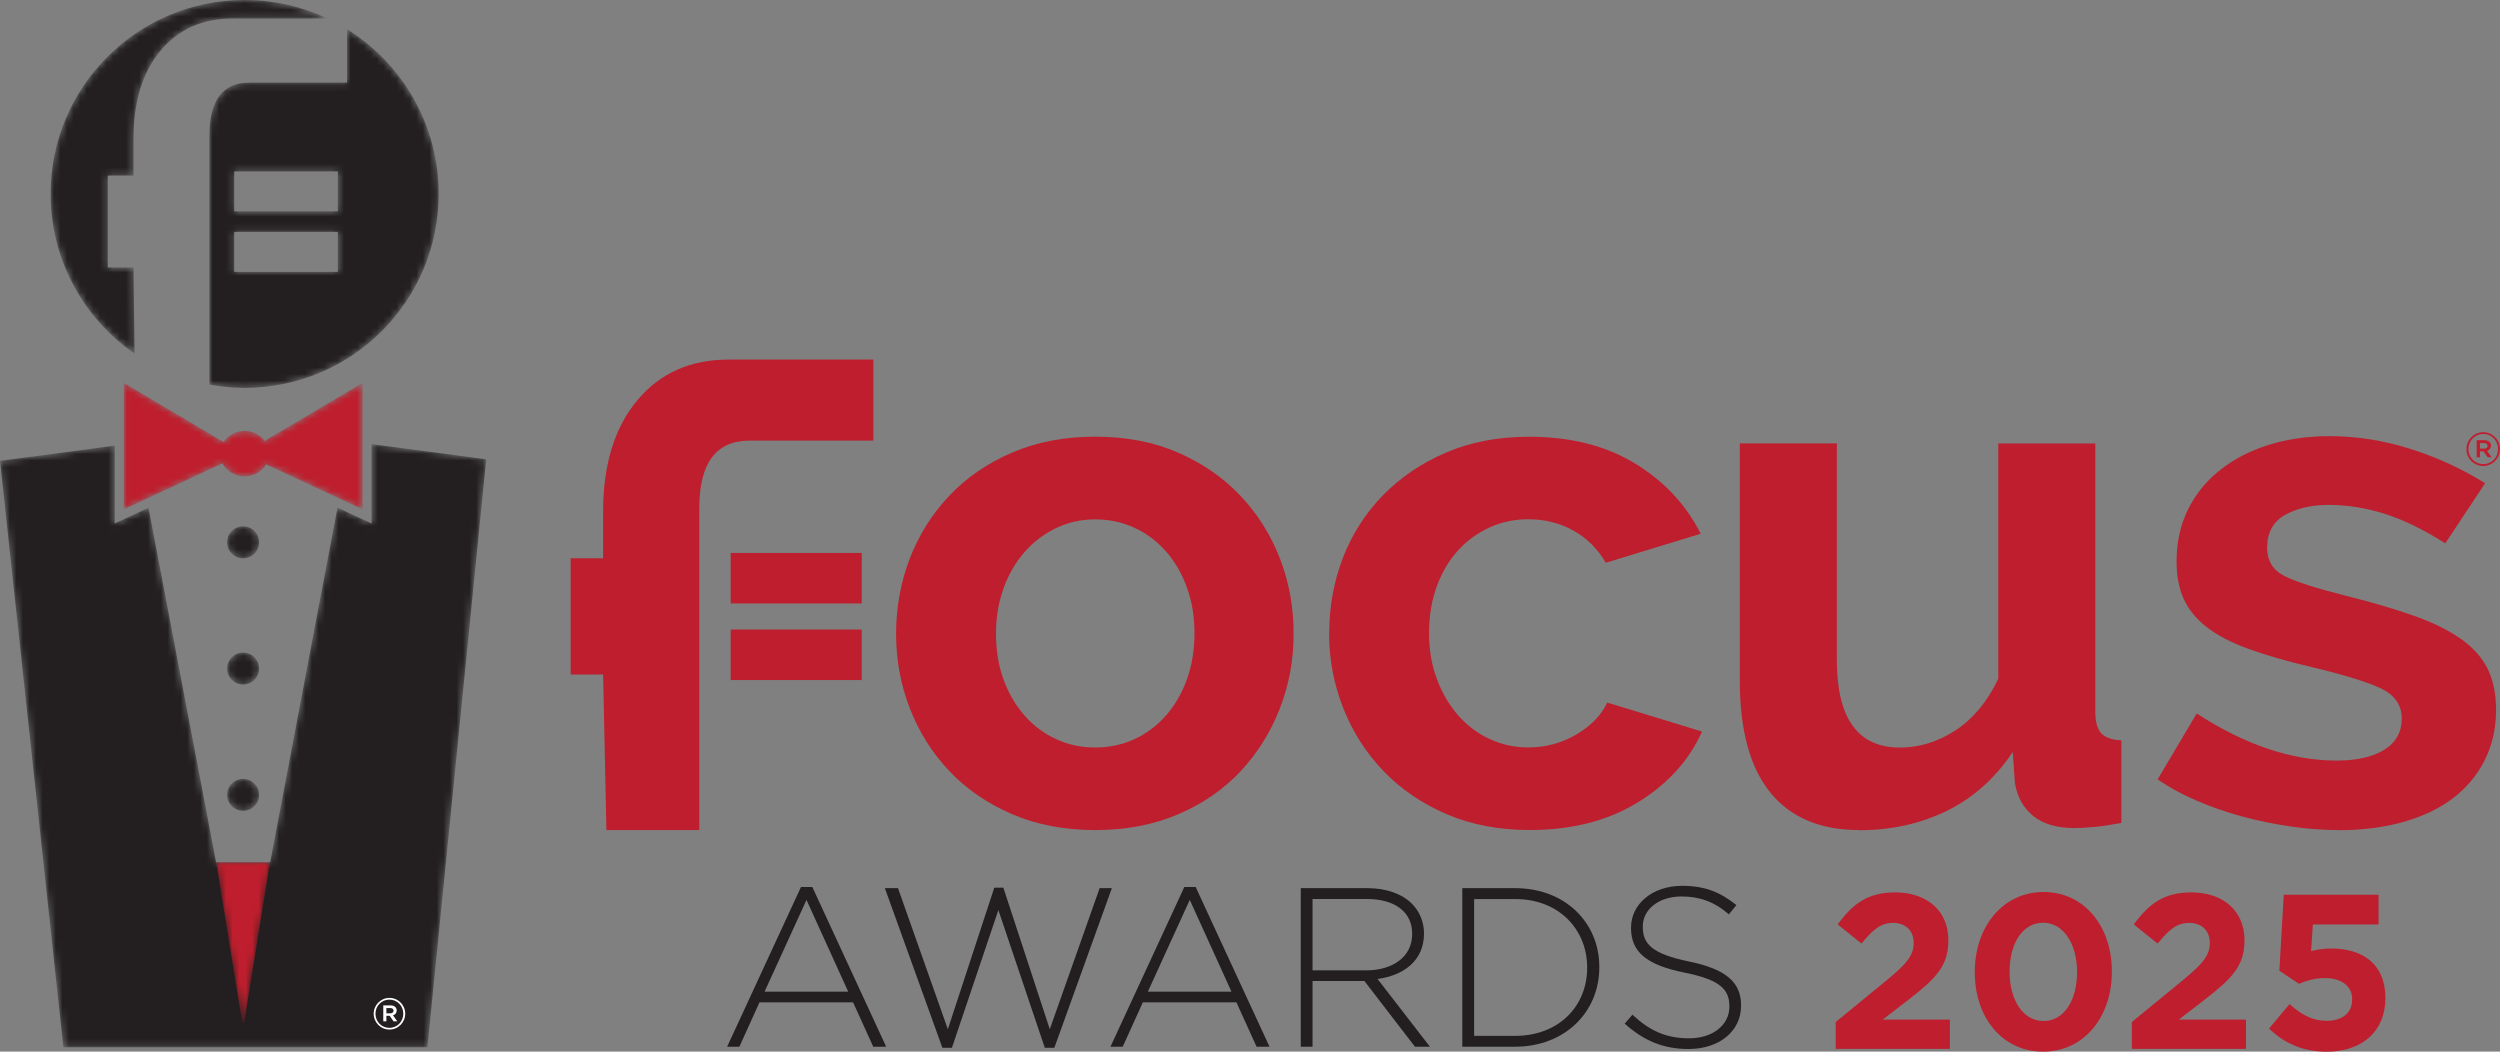
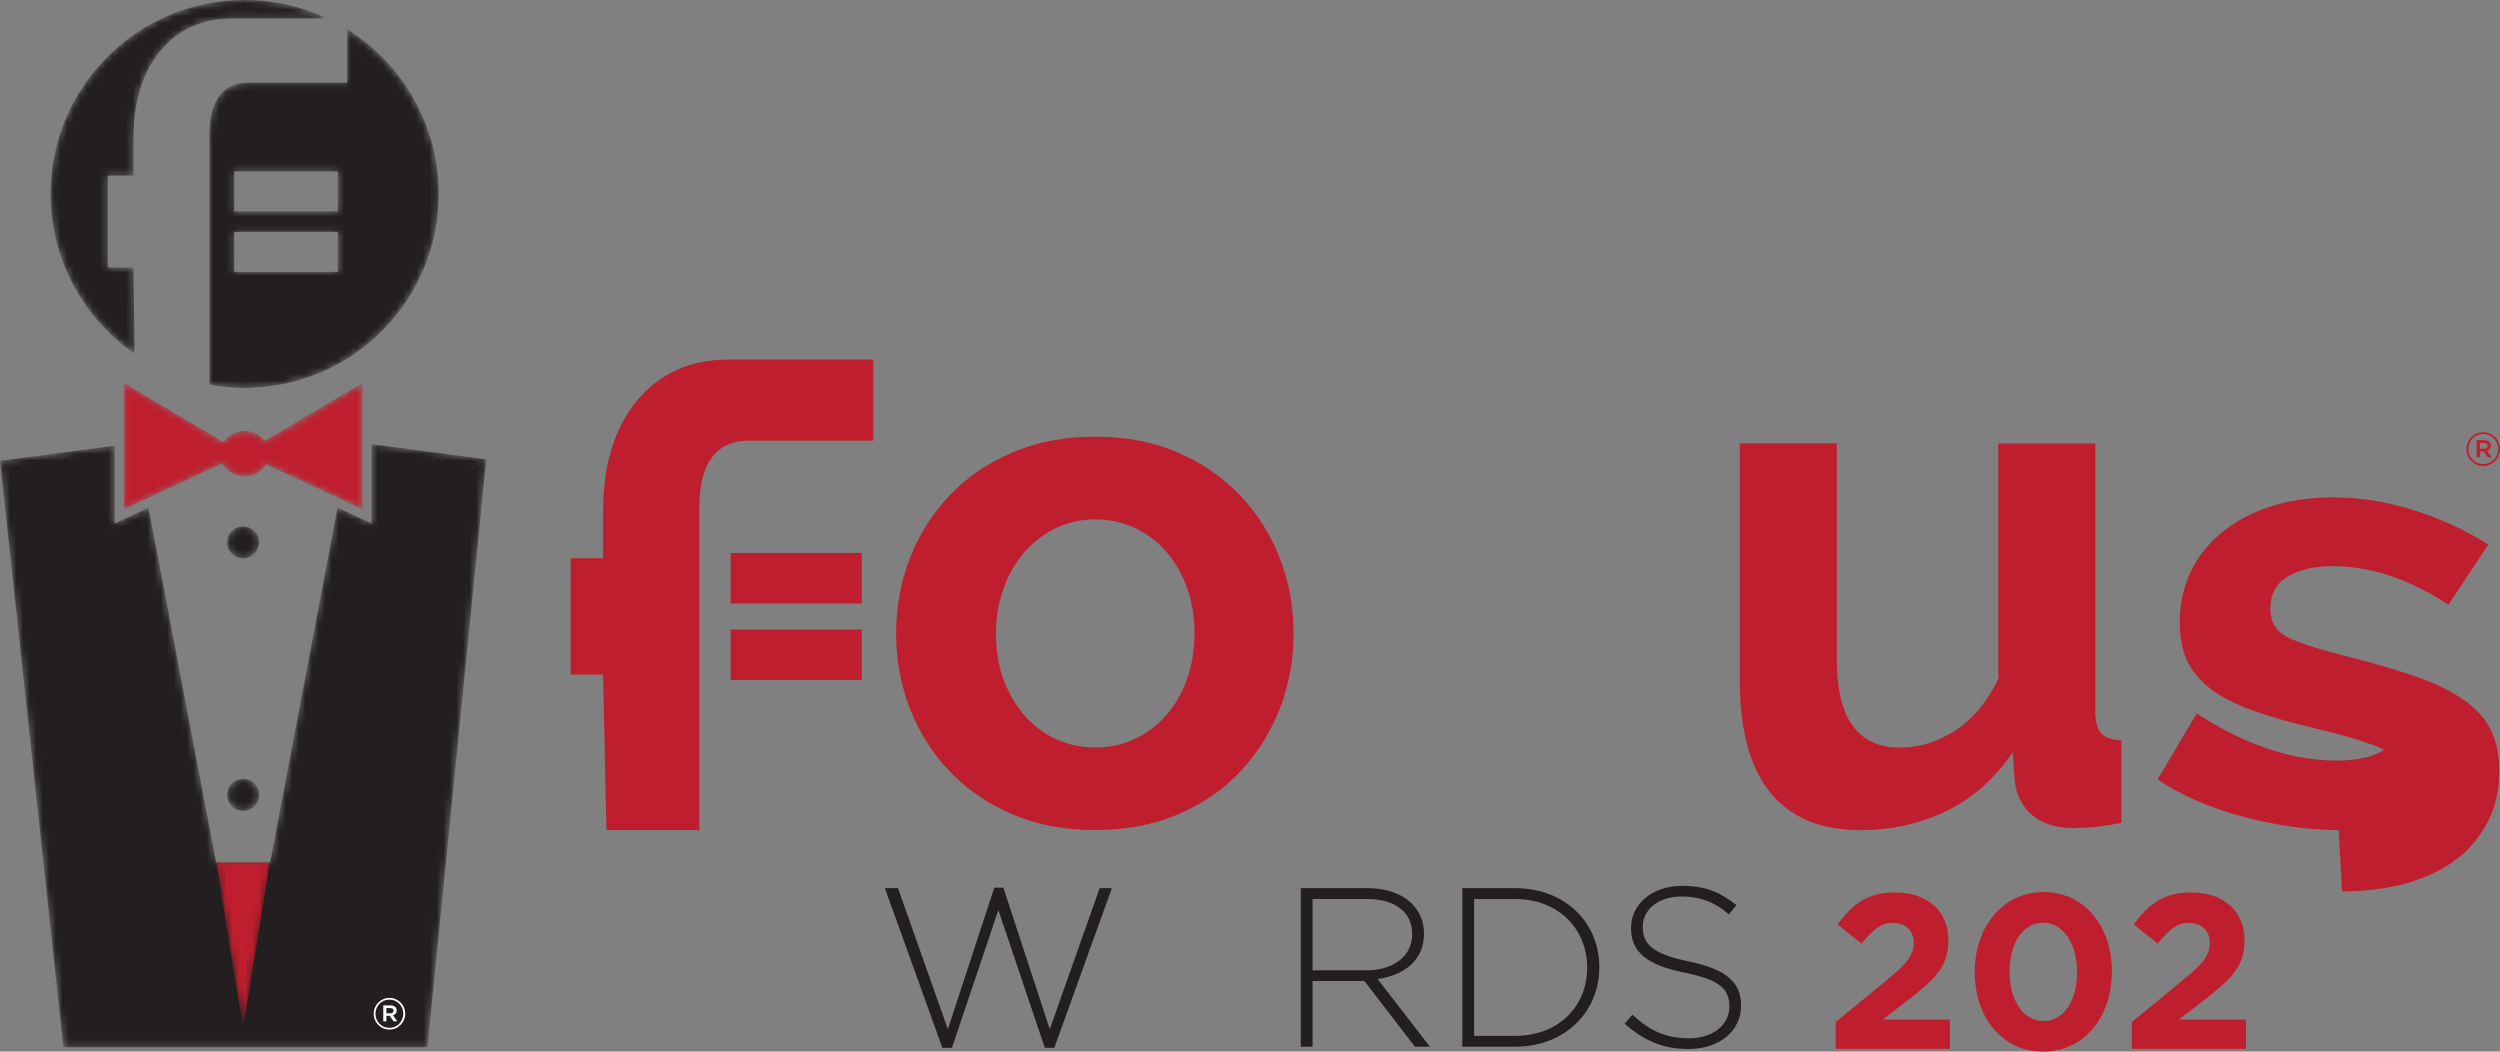
<svg xmlns="http://www.w3.org/2000/svg" id="Layer_2" data-name="Layer 2" viewBox="0 0 380.6 160.1">
  <rect x="0" y="0" width="380.6" height="160.1" fill="#808080" stroke="none" />
  <defs>
    <style>      .cls-1 {        mask: url(#mask);      }      .cls-2 {        fill: #231f20;      }      .cls-3 {        fill: #be1e2d;      }      .cls-4 {        mask: url(#mask-2);      }      .cls-5 {        mask: url(#mask-3);      }      .cls-6 {        mask: url(#mask-4);      }      .cls-7 {        mask: url(#mask-5);      }      .cls-8 {        mask: url(#mask-7);      }      .cls-9 {        mask: url(#mask-6);      }      .cls-10 {        mask: url(#mask-1);      }      .cls-11 {        fill: #fff;      }    </style>
    <mask id="mask" x="0" y="67.61" width="74.02" height="91.83" maskUnits="userSpaceOnUse">
      <polygon class="cls-11" points="65.07 159.44 9.65 159.44 0 70.16 17.46 67.84 17.46 77.54 17.46 79.7 19.42 78.79 22.61 77.3 32.9 131.28 41.13 131.28 51.38 77.28 54.61 78.79 56.57 79.7 56.57 77.54 56.57 67.61 74.02 69.93 65.07 159.44" />
    </mask>
    <mask id="mask-1" x="32.91" y="131.26" width="8.2" height="24.51" maskUnits="userSpaceOnUse">
      <polygon class="cls-11" points="36.89 155.77 37.15 155.77 41.11 131.26 32.91 131.26 36.89 155.77" />
    </mask>
    <mask id="mask-2" x="7.71" y="0" width="42.15" height="53.83" maskUnits="userSpaceOnUse">
      <path class="cls-11" d="M49.86,2.82h0M20.49,53.83c-7.72-5.33-12.78-14.22-12.78-24.31C7.71,13.22,20.93,0,37.25,0c4.51,0,8.79,1.02,12.61,2.82h-14.44c-4.6,0-8.27,1.64-11,4.92-2.73,3.28-4.1,7.74-4.1,13.38v5.61h-3.91v13.99h3.91l.17,13.11" />
    </mask>
    <mask id="mask-3" x="31.88" y="4.45" width="34.91" height="54.6" maskUnits="userSpaceOnUse">
      <path class="cls-11" d="M35.66,32.17h15.77v-6.08h-15.77v6.08ZM35.66,41.39h15.77v-6.08h-15.77v6.08ZM37.25,59.05c-1.83,0-3.63-.18-5.37-.5v-22.93s0-8.89,0-8.89v-6.04c0-5.41,2.01-8.11,6.04-8.11h14.91V4.45c8.38,5.21,13.95,14.49,13.95,25.08,0,16.31-13.23,29.52-29.54,29.52" />
    </mask>
    <mask id="mask-4" x="18.83" y="58.29" width="36.36" height="19.25" maskUnits="userSpaceOnUse">
      <path class="cls-11" d="M37.22,65.6c1.28,0,2.41.6,3.08,1.52l14.9-8.83v19.25l-14.69-6.85c-.62,1.09-1.86,1.84-3.28,1.84s-2.77-.82-3.36-1.99l-15.02,7v-19.25l15.19,9.01c.65-1.01,1.84-1.69,3.19-1.69" />
    </mask>
    <mask id="mask-5" x="34.58" y="80.13" width="4.86" height="4.86" maskUnits="userSpaceOnUse">
      <path class="cls-11" d="M37.01,84.99c-.69,0-1.38-.29-1.86-.86-.87-1.03-.74-2.56.29-3.43.46-.39,1.01-.57,1.57-.57.69,0,1.38.29,1.86.86.87,1.03.74,2.56-.29,3.43-.46.39-1.01.57-1.57.57" />
    </mask>
    <mask id="mask-6" x="34.58" y="99.35" width="4.86" height="4.86" maskUnits="userSpaceOnUse">
-       <path class="cls-11" d="M37.01,104.21c-1.34,0-2.43-1.09-2.43-2.43s1.09-2.43,2.43-2.43,2.43,1.09,2.43,2.43-1.09,2.43-2.43,2.43" />
-     </mask>
+       </mask>
    <mask id="mask-7" x="34.58" y="118.58" width="4.86" height="4.86" maskUnits="userSpaceOnUse">
      <path class="cls-11" d="M37.01,123.44c-1.34,0-2.43-1.09-2.43-2.43s1.09-2.43,2.43-2.43,2.43,1.09,2.43,2.43-1.09,2.43-2.43,2.43" />
    </mask>
  </defs>
  <g id="Layer_1-2" data-name="Layer 1">
-     <path class="cls-2" d="M121.95,135.04h1.72l11.24,24.31h-1.97l-3.07-6.76h-14.24l-3.07,6.76h-1.86l11.24-24.31ZM129.13,150.97l-6.35-13.97-6.38,13.97h12.72Z" />
    <path class="cls-2" d="M134.71,135.21h2l7.59,21.48,7.07-21.55h1.38l7.07,21.55,7.59-21.48h1.86l-8.76,24.31h-1.45l-7.07-20.97-7.07,20.97h-1.45l-8.76-24.31Z" />
-     <path class="cls-2" d="M180.31,135.04h1.72l11.24,24.31h-1.97l-3.07-6.76h-14.24l-3.07,6.76h-1.86l11.24-24.31ZM187.48,150.97l-6.35-13.97-6.38,13.97h12.72Z" />
    <path class="cls-2" d="M198.03,135.21h10.14c2.97,0,5.35.93,6.79,2.38,1.14,1.14,1.83,2.76,1.83,4.48v.07c0,4.03-3,6.35-7.07,6.9l7.97,10.31h-2.28l-7.69-10h-7.9v10h-1.79v-24.14ZM207.96,147.73c4.03,0,7.03-2.04,7.03-5.52v-.07c0-3.24-2.55-5.28-6.93-5.28h-8.24v10.86h8.14Z" />
    <path class="cls-2" d="M222.62,135.21h8.03c7.59,0,12.83,5.21,12.83,12v.07c0,6.79-5.24,12.07-12.83,12.07h-8.03v-24.14ZM224.42,136.87v20.83h6.24c6.72,0,10.97-4.59,10.97-10.35v-.07c0-5.72-4.24-10.41-10.97-10.41h-6.24Z" />
    <path class="cls-2" d="M247.35,155.83l1.17-1.35c2.65,2.45,5.1,3.59,8.66,3.59s6.1-2.03,6.1-4.79v-.07c0-2.55-1.35-4.04-6.83-5.14-5.79-1.17-8.14-3.14-8.14-6.79v-.07c0-3.59,3.28-6.35,7.76-6.35,3.52,0,5.83.97,8.28,2.93l-1.14,1.41c-2.28-1.97-4.55-2.72-7.21-2.72-3.55,0-5.9,2.03-5.9,4.55v.07c0,2.55,1.31,4.1,7.03,5.28,5.59,1.14,7.93,3.14,7.93,6.66v.07c0,3.9-3.34,6.59-8,6.59-3.86,0-6.83-1.28-9.72-3.86Z" />
    <g>
      <path class="cls-3" d="M166.74,126.37c-4.7,0-8.93-.81-12.68-2.43-3.75-1.62-6.93-3.8-9.54-6.56-2.61-2.76-4.61-5.93-6.01-9.54-1.4-3.6-2.09-7.39-2.09-11.36s.7-7.86,2.09-11.47c1.4-3.6,3.4-6.78,6.01-9.54,2.61-2.76,5.79-4.94,9.54-6.56,3.75-1.62,7.97-2.43,12.68-2.43s8.91.81,12.62,2.43c3.71,1.62,6.87,3.8,9.48,6.56,2.61,2.76,4.61,5.94,6.01,9.54,1.4,3.6,2.09,7.42,2.09,11.47s-.7,7.76-2.09,11.36c-1.4,3.6-3.38,6.78-5.95,9.54-2.57,2.76-5.73,4.94-9.48,6.56-3.75,1.62-7.98,2.43-12.68,2.43ZM151.63,96.49c0,2.57.39,4.91,1.16,7,.77,2.1,1.84,3.91,3.2,5.46,1.36,1.54,2.96,2.74,4.8,3.58,1.84.85,3.82,1.27,5.95,1.27s4.12-.42,5.95-1.27c1.84-.84,3.44-2.04,4.8-3.58,1.36-1.54,2.43-3.38,3.2-5.51.77-2.13,1.16-4.48,1.16-7.06s-.39-4.81-1.16-6.95c-.77-2.13-1.84-3.97-3.2-5.51-1.36-1.54-2.96-2.74-4.8-3.58-1.84-.84-3.82-1.27-5.95-1.27s-4.12.44-5.95,1.32c-1.84.88-3.44,2.09-4.8,3.64-1.36,1.54-2.43,3.38-3.2,5.51-.77,2.13-1.16,4.45-1.16,6.95Z" />
-       <path class="cls-3" d="M202.36,96.38c0-4.04.7-7.86,2.09-11.47,1.4-3.6,3.42-6.76,6.06-9.48,2.65-2.72,5.84-4.89,9.59-6.51,3.75-1.62,7.97-2.43,12.68-2.43,6.32,0,11.7,1.36,16.15,4.08,4.45,2.72,7.77,6.28,9.98,10.69l-14.44,4.41c-1.25-2.13-2.9-3.77-4.96-4.91-2.06-1.14-4.34-1.71-6.84-1.71-2.13,0-4.12.42-5.95,1.27-1.84.85-3.44,2.02-4.8,3.53-1.36,1.51-2.43,3.33-3.2,5.46-.77,2.13-1.16,4.48-1.16,7.06s.4,4.93,1.21,7.06c.81,2.13,1.89,3.97,3.25,5.51,1.36,1.54,2.96,2.74,4.8,3.58,1.84.85,3.78,1.27,5.84,1.27,2.65,0,5.09-.66,7.33-1.98,2.24-1.32,3.8-2.94,4.69-4.85l14.44,4.41c-1.98,4.41-5.26,8.01-9.81,10.8-4.56,2.79-10.03,4.19-16.43,4.19-4.7,0-8.93-.81-12.68-2.43-3.75-1.62-6.95-3.8-9.59-6.56-2.65-2.76-4.69-5.95-6.12-9.59-1.43-3.64-2.15-7.44-2.15-11.41Z" />
      <path class="cls-3" d="M283.06,126.37c-5.95,0-10.47-1.91-13.56-5.73-3.09-3.82-4.63-9.48-4.63-16.98v-36.16h14.77v32.97c0,8.89,3.2,13.34,9.59,13.34,2.94,0,5.75-.86,8.43-2.59,2.68-1.73,4.87-4.36,6.56-7.88v-35.83h14.77v40.79c0,1.54.29,2.65.88,3.31.59.66,1.62,1.03,3.09,1.1v12.57c-1.54.29-2.9.5-4.08.61-1.18.11-2.21.17-3.09.17-2.65,0-4.72-.61-6.23-1.82-1.51-1.21-2.44-2.88-2.81-5.02l-.33-4.74c-2.65,3.97-5.97,6.95-9.98,8.93-4.01,1.98-8.47,2.98-13.4,2.98Z" />
-       <path class="cls-3" d="M356.04,126.37c-2.35,0-4.8-.18-7.33-.55-2.54-.37-5.02-.88-7.44-1.54-2.43-.66-4.74-1.47-6.95-2.43-2.21-.95-4.15-2.02-5.84-3.2l5.95-10.03c7.35,4.78,14.44,7.17,21.28,7.17,3.09,0,5.51-.55,7.28-1.65s2.65-2.68,2.65-4.74-1.05-3.58-3.14-4.58c-2.09-.99-5.61-2.08-10.53-3.25-3.75-.88-6.95-1.8-9.59-2.76-2.65-.95-4.78-2.06-6.39-3.31-1.62-1.25-2.79-2.68-3.53-4.3-.74-1.62-1.1-3.53-1.1-5.73,0-2.94.59-5.59,1.76-7.94,1.17-2.35,2.81-4.35,4.91-6.01,2.09-1.65,4.56-2.92,7.39-3.8,2.83-.88,5.9-1.32,9.21-1.32,4.12,0,8.21.64,12.29,1.93,4.08,1.29,7.88,3.03,11.41,5.24l-6.06,9.15c-3.24-2.06-6.28-3.55-9.15-4.47-2.87-.92-5.73-1.38-8.6-1.38-2.65,0-4.87.52-6.67,1.54-1.8,1.03-2.7,2.68-2.7,4.96,0,1.98.86,3.42,2.59,4.3,1.73.88,4.8,1.87,9.21,2.98,4.12,1.03,7.62,2.06,10.53,3.09,2.9,1.03,5.29,2.21,7.17,3.53,1.87,1.32,3.23,2.85,4.08,4.58.84,1.73,1.27,3.8,1.27,6.23,0,2.79-.57,5.33-1.71,7.61-1.14,2.28-2.74,4.21-4.8,5.79-2.06,1.58-4.58,2.79-7.55,3.64-2.98.84-6.27,1.27-9.87,1.27Z" />
+       <path class="cls-3" d="M356.04,126.37c-2.35,0-4.8-.18-7.33-.55-2.54-.37-5.02-.88-7.44-1.54-2.43-.66-4.74-1.47-6.95-2.43-2.21-.95-4.15-2.02-5.84-3.2l5.95-10.03c7.35,4.78,14.44,7.17,21.28,7.17,3.09,0,5.51-.55,7.28-1.65c-2.09-.99-5.61-2.08-10.53-3.25-3.75-.88-6.95-1.8-9.59-2.76-2.65-.95-4.78-2.06-6.39-3.31-1.62-1.25-2.79-2.68-3.53-4.3-.74-1.62-1.1-3.53-1.1-5.73,0-2.94.59-5.59,1.76-7.94,1.17-2.35,2.81-4.35,4.91-6.01,2.09-1.65,4.56-2.92,7.39-3.8,2.83-.88,5.9-1.32,9.21-1.32,4.12,0,8.21.64,12.29,1.93,4.08,1.29,7.88,3.03,11.41,5.24l-6.06,9.15c-3.24-2.06-6.28-3.55-9.15-4.47-2.87-.92-5.73-1.38-8.6-1.38-2.65,0-4.87.52-6.67,1.54-1.8,1.03-2.7,2.68-2.7,4.96,0,1.98.86,3.42,2.59,4.3,1.73.88,4.8,1.87,9.21,2.98,4.12,1.03,7.62,2.06,10.53,3.09,2.9,1.03,5.29,2.21,7.17,3.53,1.87,1.32,3.23,2.85,4.08,4.58.84,1.73,1.27,3.8,1.27,6.23,0,2.79-.57,5.33-1.71,7.61-1.14,2.28-2.74,4.21-4.8,5.79-2.06,1.58-4.58,2.79-7.55,3.64-2.98.84-6.27,1.27-9.87,1.27Z" />
      <path class="cls-3" d="M106.46,126.37v-30.13s0-11.25,0-11.25v-7.64c0-6.84,2.55-10.27,7.64-10.27h18.86v-12.34h-22.03c-5.83,0-10.47,2.07-13.92,6.22-3.46,4.15-5.19,9.79-5.19,16.93v7.1h-4.94v17.7h4.94l.5,23.68h14.14Z" />
      <rect class="cls-3" x="111.24" y="84.18" width="19.95" height="7.69" />
      <rect class="cls-3" x="111.24" y="95.84" width="19.95" height="7.69" />
    </g>
    <path class="cls-3" d="M375.49,68.38h0c0-1.41,1.13-2.58,2.55-2.58s2.55,1.16,2.55,2.55v.02c0,1.39-1.13,2.57-2.55,2.57s-2.55-1.16-2.55-2.55ZM380.31,68.37v-.02c0-1.25-.97-2.28-2.26-2.28s-2.26,1.04-2.26,2.29h0c0,1.26.97,2.29,2.26,2.29s2.26-1.04,2.26-2.29ZM377.05,67.02h1.17c.57,0,1,.28,1,.82,0,.43-.25.69-.6.79l.69.98h-.6l-.62-.9h-.54v.9h-.5v-2.6ZM378.18,68.31c.34,0,.53-.18.53-.43,0-.28-.19-.43-.53-.43h-.63v.85h.63Z" />
    <g>
      <g>
        <g class="cls-1">
          <polygon class="cls-2" points="65.07 159.44 9.65 159.44 0 70.16 17.46 67.84 17.46 77.54 17.46 79.7 19.42 78.79 22.61 77.3 32.9 131.28 41.13 131.28 51.38 77.28 54.61 78.79 56.57 79.7 56.57 77.54 56.57 67.61 74.02 69.93 65.07 159.44" />
        </g>
        <g class="cls-10">
          <polygon class="cls-3" points="36.89 155.77 37.15 155.77 41.11 131.26 32.91 131.26 36.89 155.77" />
        </g>
        <g class="cls-4">
          <path class="cls-2" d="M20.49,53.83c-7.72-5.33-12.78-14.22-12.78-24.31C7.71,13.22,20.93,0,37.25,0c4.51,0,8.79,1.02,12.61,2.82h-14.44c-4.6,0-8.27,1.64-11,4.92-2.73,3.28-4.1,7.74-4.1,13.38v5.61h-3.91v13.99h3.91l.17,13.11" />
        </g>
        <g class="cls-5">
          <path class="cls-2" d="M35.66,32.17h15.77v-6.08h-15.77v6.08ZM35.66,41.39h15.77v-6.08h-15.77v6.08ZM37.25,59.05c-1.83,0-3.63-.18-5.37-.5v-22.93s0-8.89,0-8.89v-6.04c0-5.41,2.01-8.11,6.04-8.11h14.91V4.45c8.38,5.21,13.95,14.49,13.95,25.08,0,16.31-13.23,29.52-29.54,29.52" />
        </g>
        <g class="cls-6">
          <path class="cls-3" d="M37.22,65.6c1.28,0,2.41.6,3.08,1.52l14.9-8.83v19.25l-14.69-6.85c-.62,1.09-1.86,1.84-3.28,1.84s-2.77-.82-3.36-1.99l-15.02,7v-19.25l15.19,9.01c.65-1.01,1.84-1.69,3.19-1.69" />
        </g>
        <g class="cls-7">
          <path class="cls-2" d="M37.01,84.99c-.69,0-1.38-.29-1.86-.86-.87-1.03-.74-2.56.29-3.43.46-.39,1.01-.57,1.57-.57.69,0,1.38.29,1.86.86.87,1.03.74,2.56-.29,3.43-.46.39-1.01.57-1.57.57" />
        </g>
        <g class="cls-9">
          <path class="cls-2" d="M37.01,104.21c-1.34,0-2.43-1.09-2.43-2.43s1.09-2.43,2.43-2.43,2.43,1.09,2.43,2.43-1.09,2.43-2.43,2.43" />
        </g>
        <g class="cls-8">
          <path class="cls-2" d="M37.01,123.44c-1.34,0-2.43-1.09-2.43-2.43s1.09-2.43,2.43-2.43,2.43,1.09,2.43,2.43-1.09,2.43-2.43,2.43" />
        </g>
      </g>
      <path class="cls-11" d="M59.41,154.27c.32,0,.5-.17.5-.4,0-.26-.18-.4-.5-.4h-.59v.8h.59ZM58.35,153.06h1.1c.54,0,.94.26.94.77,0,.4-.23.65-.56.74l.65.92h-.57l-.58-.84h-.51v.84h-.47v-2.44ZM61.4,154.33h0c0-1.18-.91-2.15-2.12-2.15s-2.12.98-2.12,2.15h0c0,1.19.91,2.15,2.12,2.15s2.12-.98,2.12-2.15M56.89,154.34h0c0-1.32,1.06-2.42,2.4-2.42s2.4,1.09,2.4,2.4h0c0,1.32-1.06,2.42-2.4,2.42s-2.4-1.09-2.4-2.4" />
    </g>
    <g>
      <path class="cls-3" d="M279.46,155.6l7.82-6.41c2.92-2.42,4.06-3.69,4.06-5.64s-1.31-3.05-3.15-3.05-3.05,1.01-4.8,3.15l-3.62-2.92c2.32-3.15,4.56-4.87,8.76-4.87,4.87,0,8.09,2.85,8.09,7.25v.07c0,3.93-2.01,5.87-6.17,9.09l-3.83,2.95h10.23v4.46h-17.38v-4.09Z" />
      <path class="cls-3" d="M300.64,148.02v-.07c0-6.81,4.23-12.15,10.47-12.15s10.4,5.27,10.4,12.08v.07c0,6.81-4.19,12.15-10.47,12.15s-10.4-5.27-10.4-12.08ZM316.21,148.02v-.07c0-4.26-2.08-7.48-5.17-7.48s-5.1,3.12-5.1,7.42v.07c0,4.29,2.05,7.48,5.17,7.48s5.1-3.15,5.1-7.42Z" />
      <path class="cls-3" d="M324.54,155.6l7.82-6.41c2.92-2.42,4.06-3.69,4.06-5.64s-1.31-3.05-3.15-3.05-3.05,1.01-4.8,3.15l-3.62-2.92c2.32-3.15,4.56-4.87,8.76-4.87,4.87,0,8.09,2.85,8.09,7.25v.07c0,3.93-2.01,5.87-6.17,9.09l-3.83,2.95h10.23v4.46h-17.38v-4.09Z" />
-       <path class="cls-3" d="M345.44,156.58l3.12-3.72c1.78,1.61,3.52,2.55,5.6,2.55,2.42,0,3.93-1.17,3.93-3.25v-.07c0-2.01-1.71-3.19-4.16-3.19-1.48,0-2.82.4-3.93.87l-2.99-1.98.67-11.58h14.43v4.53h-10l-.27,4.06c.94-.23,1.78-.4,3.09-.4,4.56,0,8.22,2.21,8.22,7.52v.07c0,4.97-3.52,8.12-8.92,8.12-3.76,0-6.51-1.34-8.79-3.52Z" />
    </g>
  </g>
</svg>